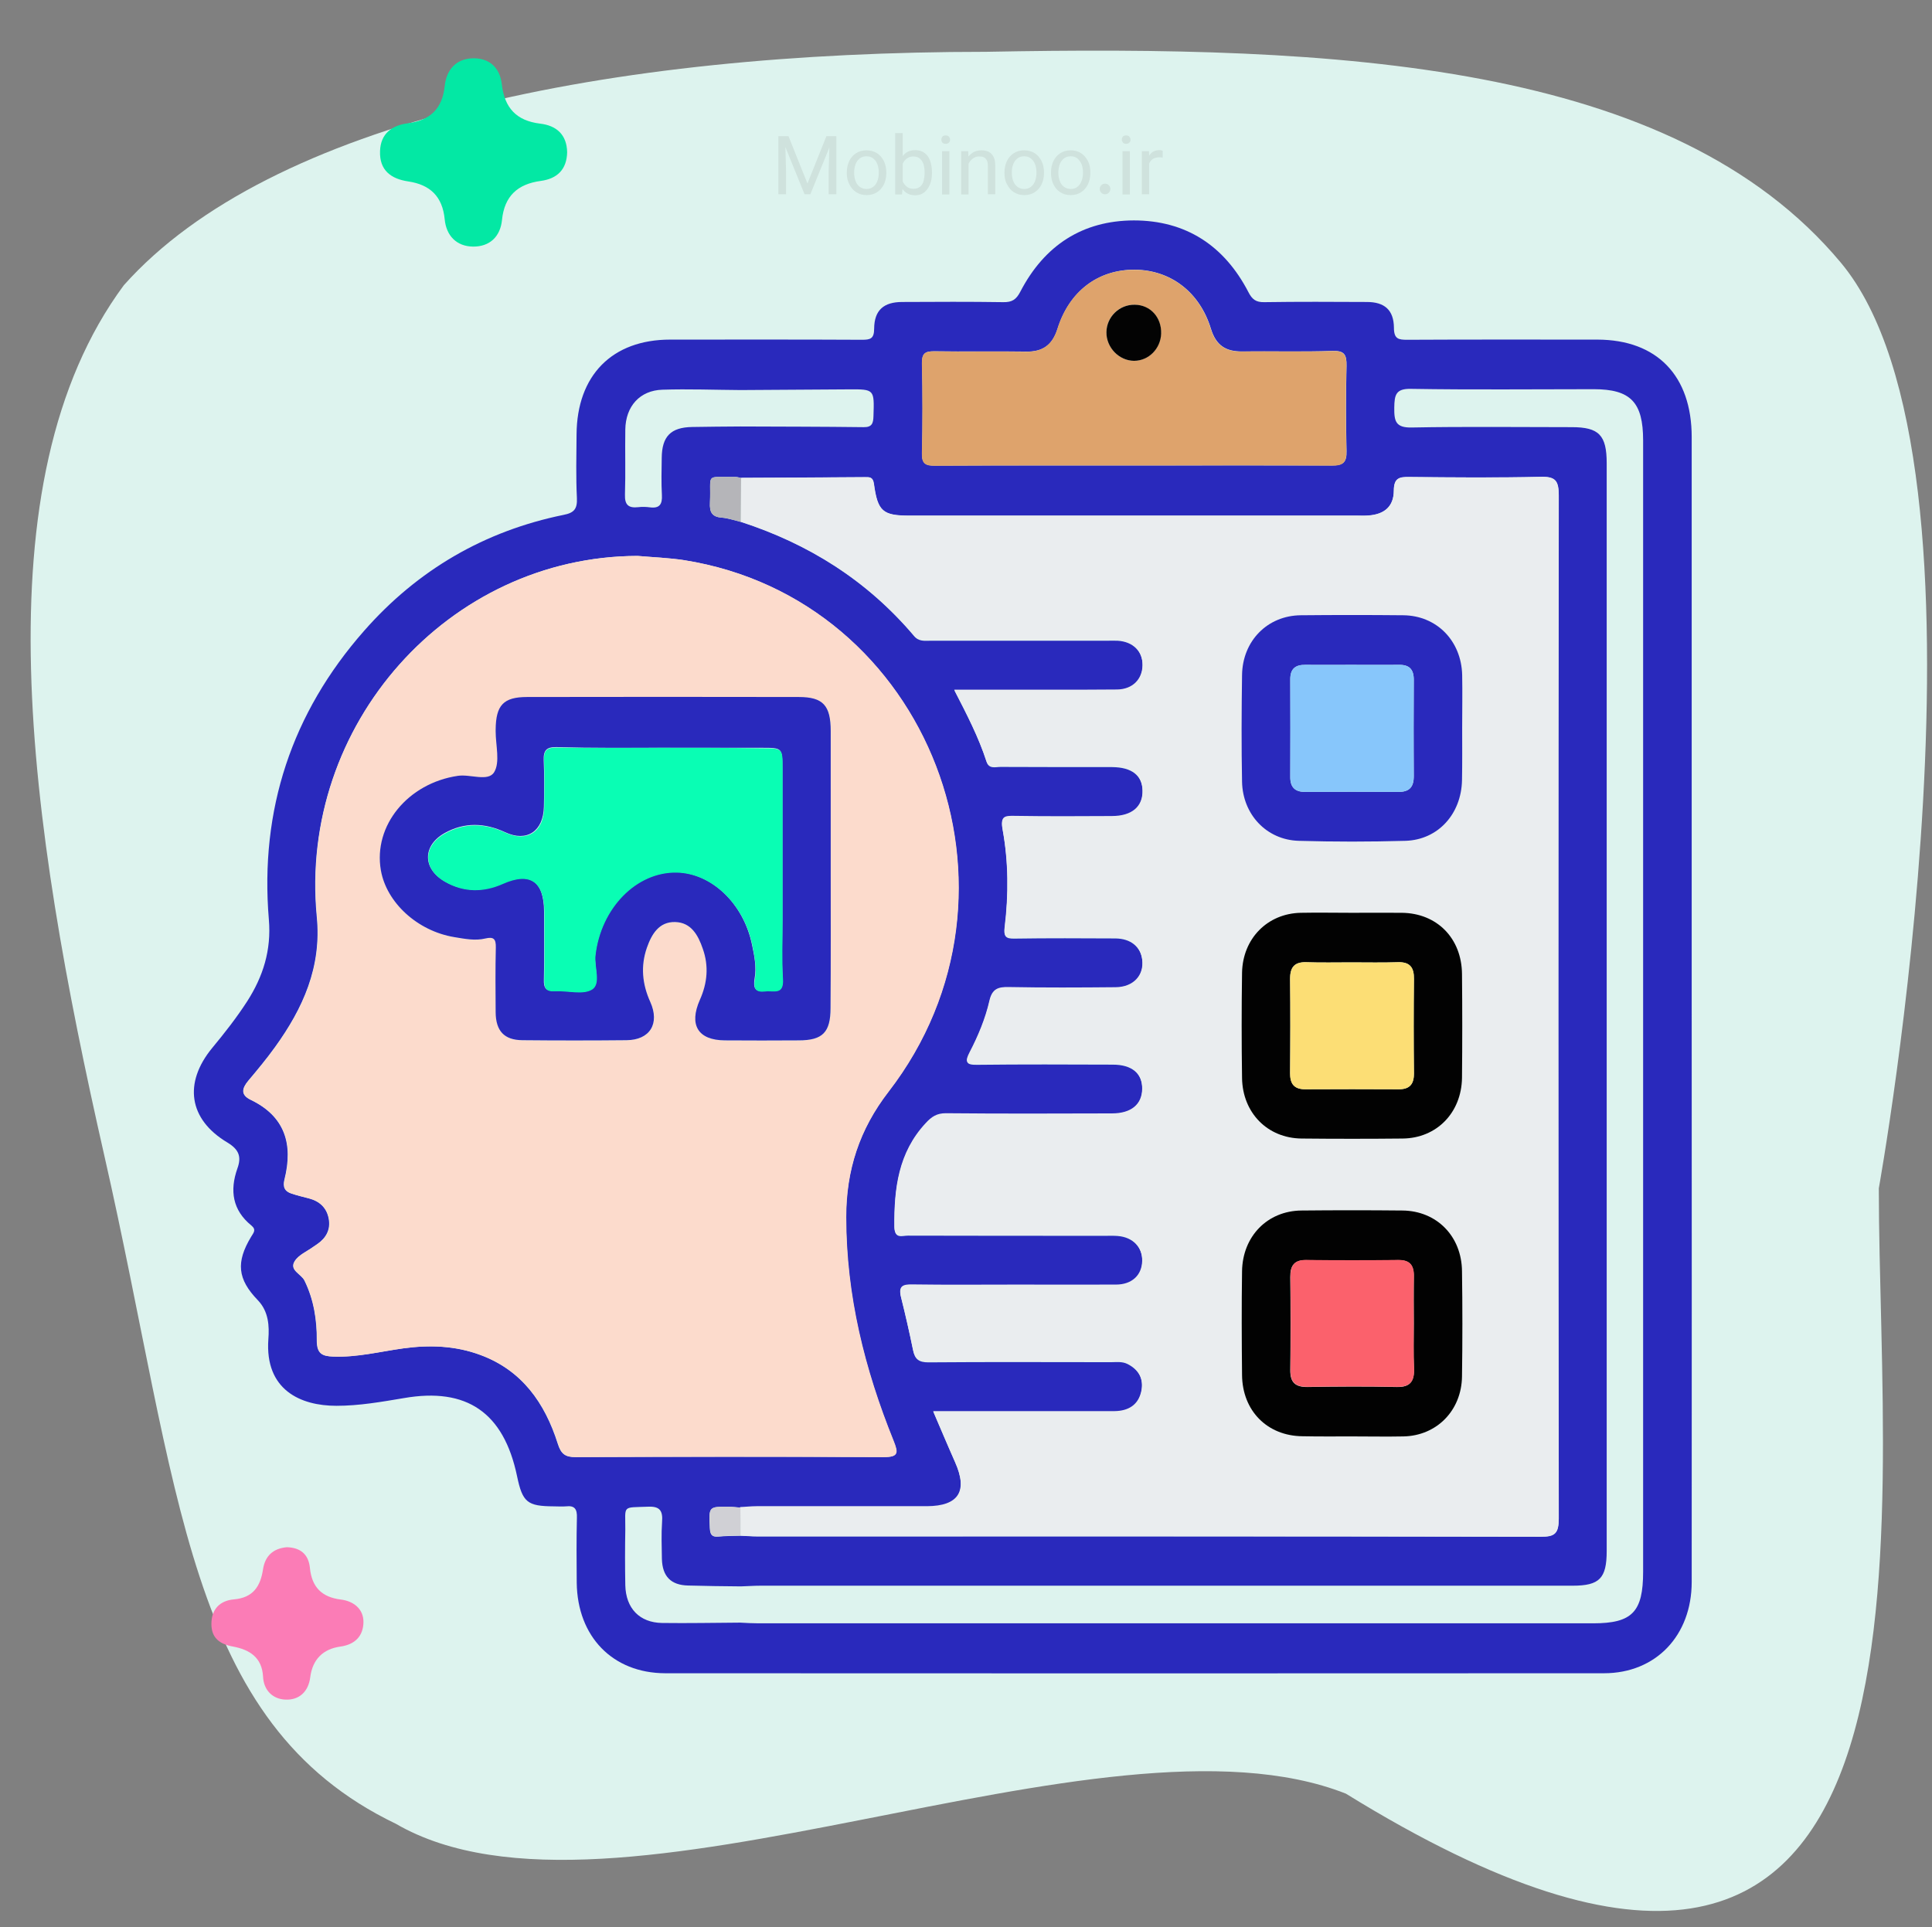
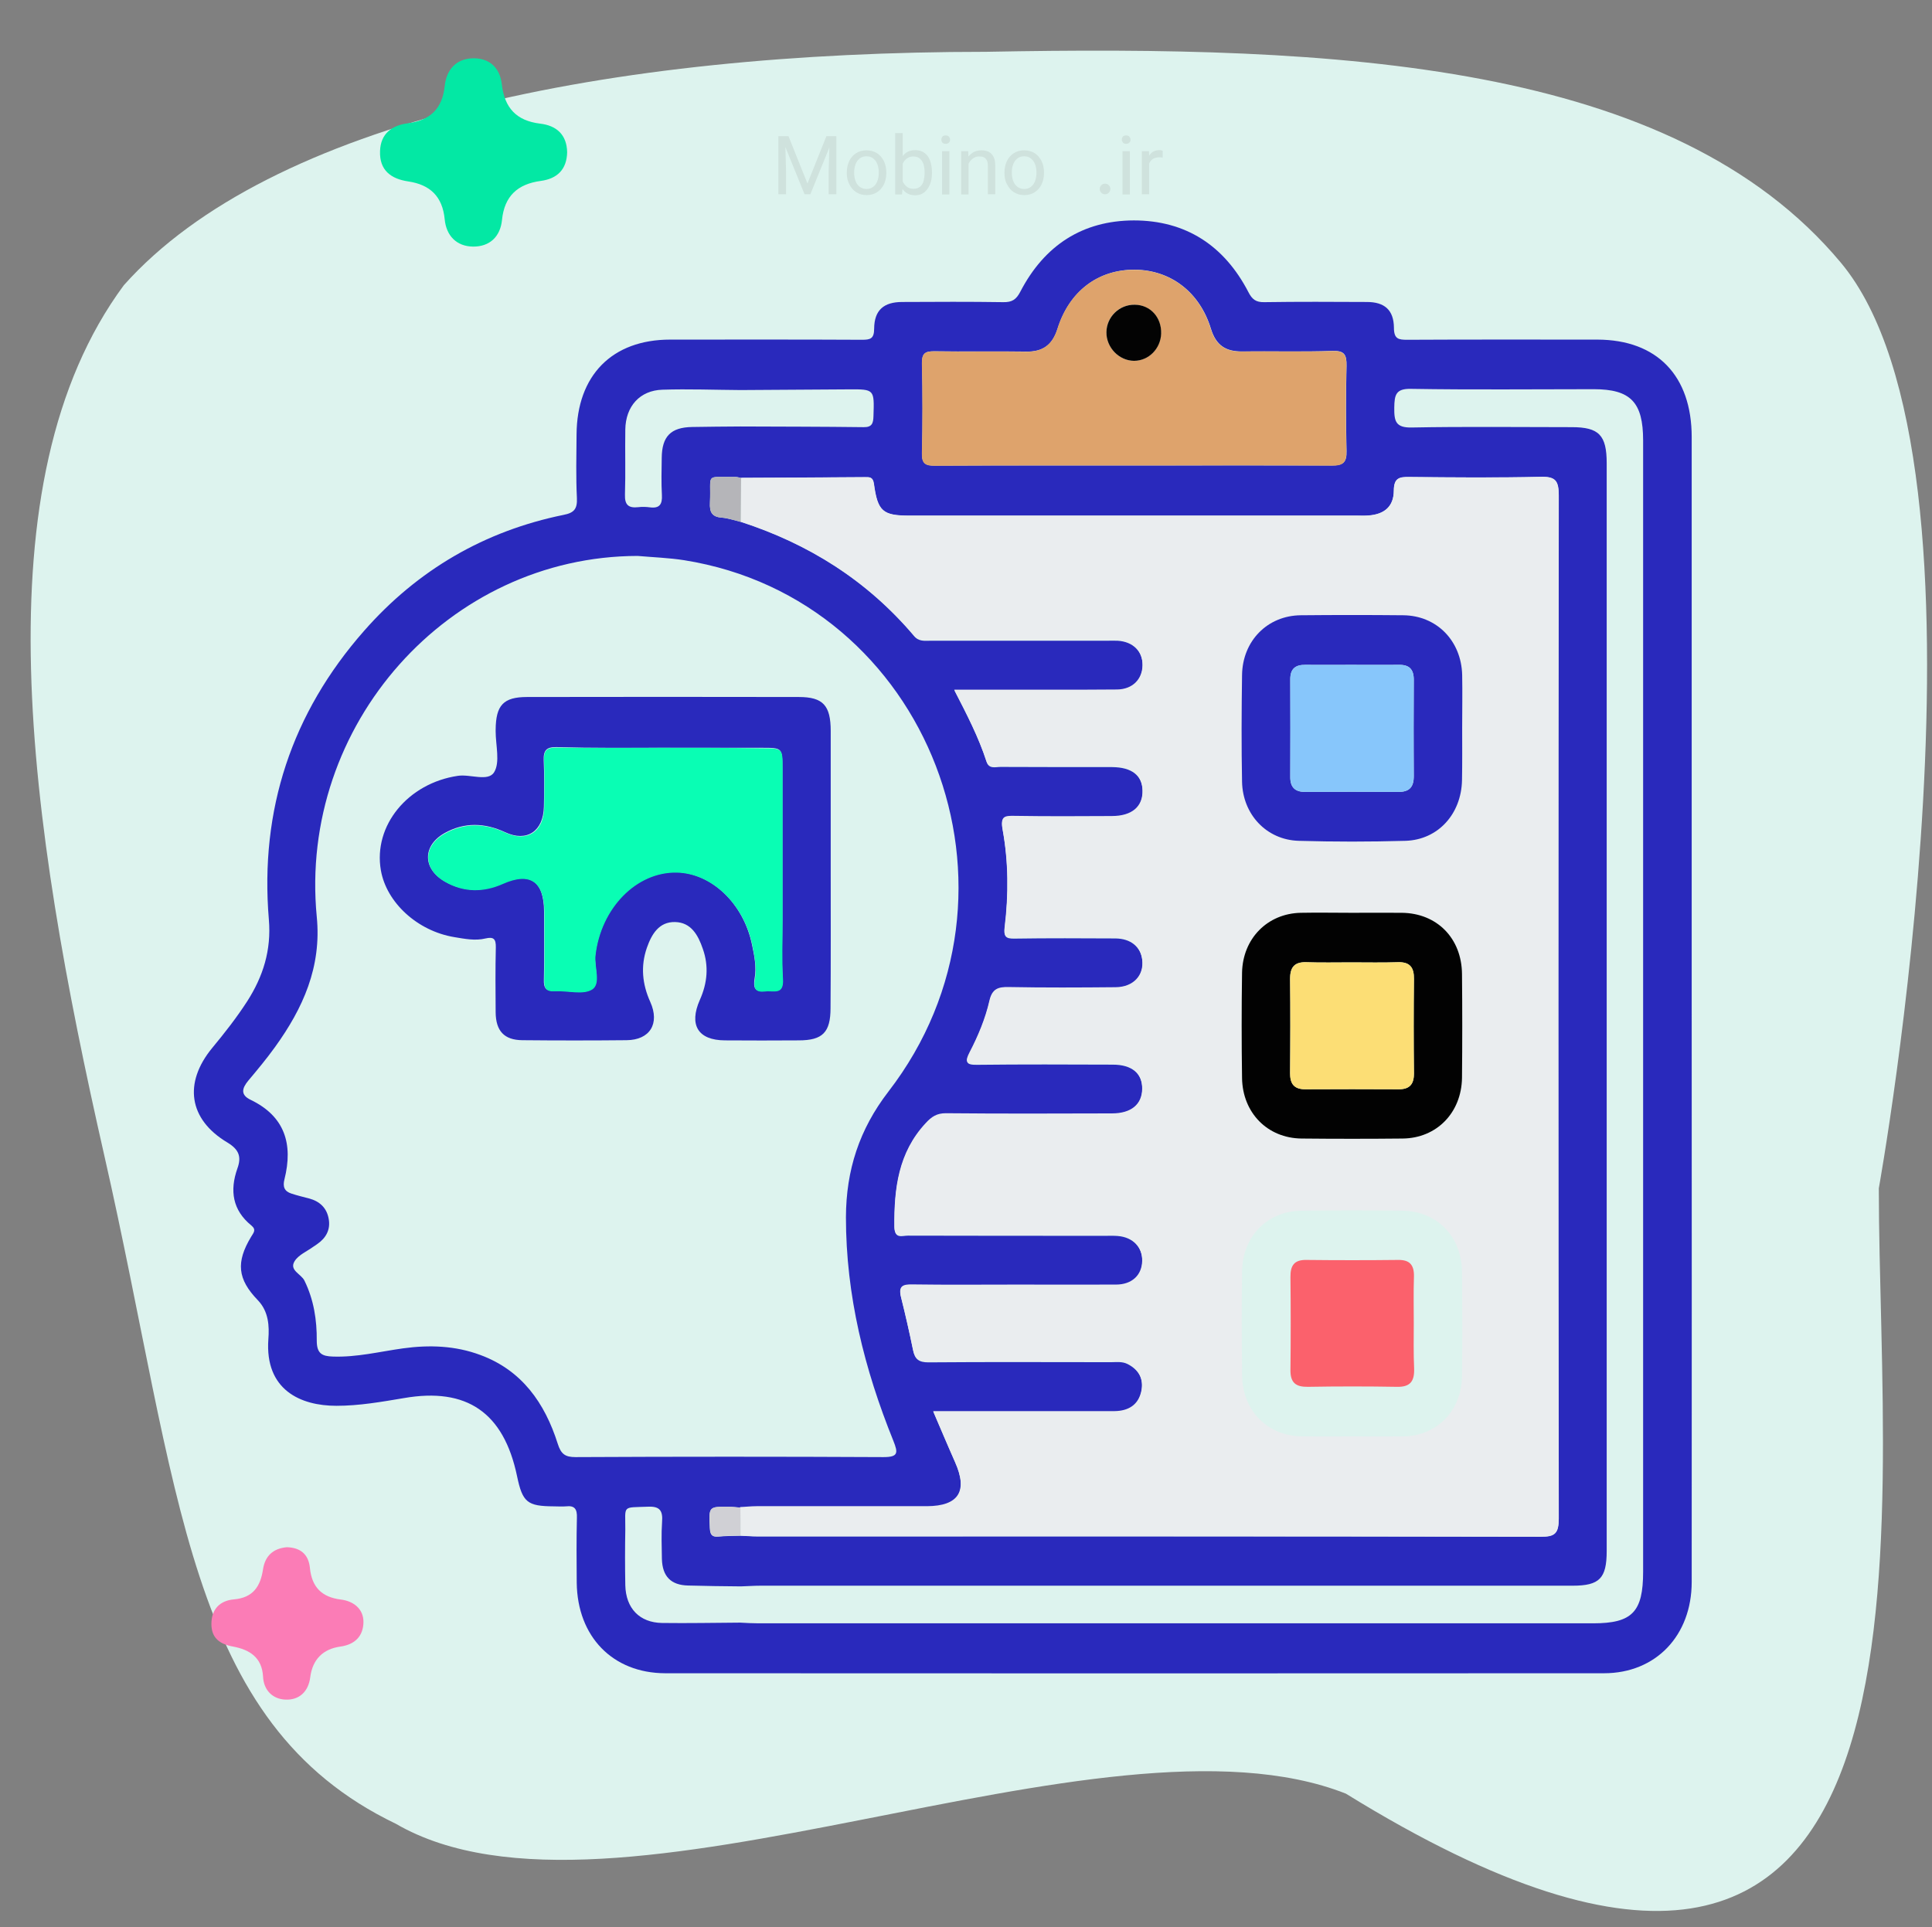
<svg xmlns="http://www.w3.org/2000/svg" version="1.1" id="Layer_1" x="0px" y="0px" viewBox="0 0 112.96 112.71" style="enable-background:new 0 0 112.96 112.71;" xml:space="preserve">
  <rect x="0" y="0" width="112.96" height="112.71" fill="#808080" stroke="none" />
  <style type="text/css"> .st0{fill:#DDF3EE;} .st1{fill:#404F54;} .st2{fill:#03E8A4;} .st3{fill:#FB7CB6;} .st4{fill:#CFE2DD;} .st5{fill:#2929BC;} .st6{fill:#EAEDEF;} .st7{fill:#FCDBCC;} .st8{fill:#DEA36C;} .st9{fill:#B5B5B9;} .st10{fill:#D0D0D5;} .st11{fill:#020202;} .st12{fill:#030303;} .st13{fill:#FCDE75;} .st14{fill:#FB616C;} .st15{fill:#87C6FB;} .st16{fill:#09FEB4;} </style>
  <g>
    <path class="st0" d="M7.24,16.68c-8.51,11.51-5.58,31.36-1.14,50.9c4.44,19.51,4.75,33.17,17.04,39.07 c12.7,7.38,41.28-7.39,55.55-1.76c36.23,22.39,31.16-15.49,31.16-35.4c0,0,7.64-42.32-2.22-54.13C97.8,3.58,78.15,2.64,57.65,3.03 C35.63,3.03,15.81,7.06,7.24,16.68z" />
  </g>
  <path class="st1" d="M0-1" />
  <path class="st0" d="M-8.57,26.3" />
  <path class="st2" d="M33.16,8.9c-0.02,1.01-0.58,1.55-1.54,1.68c-1.35,0.18-2.13,0.88-2.27,2.29c-0.1,0.98-0.73,1.56-1.69,1.55 c-0.97-0.01-1.57-0.64-1.66-1.6c-0.13-1.33-0.85-2.02-2.13-2.21c-1.01-0.15-1.69-0.65-1.65-1.77c0.03-1.03,0.7-1.51,1.62-1.63 c1.31-0.17,2.02-0.85,2.16-2.17c0.1-0.96,0.66-1.6,1.63-1.63c0.97-0.03,1.6,0.54,1.71,1.52c0.16,1.38,0.85,2.13,2.24,2.3 C32.53,7.34,33.14,7.87,33.16,8.9z" />
  <path class="st3" d="M16.77,90.48c0.78,0.02,1.27,0.4,1.35,1.21c0.11,1.11,0.68,1.71,1.81,1.85c0.74,0.09,1.33,0.55,1.32,1.32 c-0.01,0.8-0.48,1.31-1.35,1.43c-1.02,0.14-1.63,0.76-1.76,1.79c-0.11,0.87-0.67,1.35-1.46,1.31c-0.72-0.03-1.26-0.53-1.3-1.34 c-0.06-1.13-0.79-1.58-1.75-1.76c-0.78-0.14-1.27-0.5-1.27-1.32c0-0.87,0.5-1.37,1.32-1.44c1.12-0.1,1.55-0.76,1.7-1.77 C15.5,91,15.96,90.55,16.77,90.48z" />
  <g>
    <path class="st4" d="M45.52,7.96h0.38l0.06,2.07v1.33h-0.45V7.96z M45.66,7.96h0.44l1.11,2.77l1.11-2.77h0.44l-1.38,3.4h-0.34 L45.66,7.96z M48.51,7.96h0.39v3.4h-0.45v-1.33L48.51,7.96z" />
    <path class="st4" d="M49.51,10.13v-0.05c0-0.24,0.05-0.46,0.14-0.66c0.09-0.19,0.23-0.35,0.4-0.46c0.17-0.11,0.37-0.17,0.61-0.17 c0.24,0,0.44,0.06,0.62,0.17c0.17,0.11,0.3,0.27,0.4,0.46c0.09,0.19,0.14,0.41,0.14,0.66v0.05c0,0.24-0.05,0.46-0.14,0.65 c-0.09,0.19-0.23,0.35-0.4,0.46c-0.17,0.11-0.38,0.17-0.61,0.17s-0.44-0.06-0.61-0.17c-0.17-0.11-0.3-0.26-0.4-0.46 C49.56,10.59,49.51,10.37,49.51,10.13z M49.94,10.07v0.05c0,0.17,0.03,0.32,0.08,0.46s0.13,0.25,0.24,0.34 c0.11,0.08,0.24,0.13,0.4,0.13c0.16,0,0.29-0.04,0.4-0.13c0.11-0.08,0.19-0.2,0.24-0.34s0.08-0.29,0.08-0.46v-0.05 c0-0.17-0.03-0.32-0.08-0.46c-0.05-0.14-0.13-0.25-0.24-0.34c-0.11-0.09-0.24-0.13-0.4-0.13c-0.16,0-0.29,0.04-0.4,0.13 c-0.11,0.09-0.19,0.2-0.24,0.34C49.97,9.76,49.94,9.91,49.94,10.07z" />
    <path class="st4" d="M52.35,7.78h0.43v3.1l-0.04,0.49h-0.4V7.78z M54.49,10.08v0.05c0,0.25-0.04,0.47-0.12,0.66 s-0.19,0.35-0.33,0.46s-0.32,0.17-0.53,0.17c-0.21,0-0.39-0.05-0.53-0.15c-0.14-0.1-0.25-0.24-0.33-0.42s-0.13-0.39-0.16-0.64V9.99 c0.02-0.25,0.08-0.46,0.16-0.64s0.19-0.32,0.33-0.42c0.14-0.1,0.32-0.15,0.53-0.15c0.21,0,0.39,0.05,0.54,0.16 c0.15,0.11,0.26,0.26,0.33,0.45C54.45,9.6,54.49,9.82,54.49,10.08z M54.06,10.13v-0.05c0-0.17-0.02-0.32-0.06-0.46 c-0.04-0.14-0.11-0.25-0.21-0.34s-0.23-0.13-0.39-0.13c-0.11,0-0.2,0.02-0.28,0.06c-0.08,0.04-0.15,0.09-0.2,0.15 c-0.06,0.06-0.1,0.13-0.14,0.21s-0.06,0.16-0.08,0.25v0.56c0.02,0.11,0.07,0.21,0.12,0.31c0.06,0.1,0.13,0.18,0.23,0.25 s0.21,0.1,0.36,0.1c0.16,0,0.28-0.04,0.38-0.12c0.1-0.08,0.17-0.19,0.21-0.33C54.03,10.45,54.06,10.29,54.06,10.13z" />
    <path class="st4" d="M55.04,8.17c0-0.07,0.02-0.13,0.06-0.18s0.11-0.07,0.19-0.07c0.08,0,0.15,0.02,0.19,0.07 c0.04,0.05,0.07,0.11,0.07,0.18c0,0.07-0.02,0.12-0.07,0.17c-0.04,0.05-0.11,0.07-0.19,0.07c-0.08,0-0.15-0.02-0.19-0.07 C55.06,8.29,55.04,8.23,55.04,8.17z M55.51,8.84v2.53h-0.43V8.84H55.51z" />
    <path class="st4" d="M56.63,9.38v1.99H56.2V8.84h0.41L56.63,9.38z M56.53,10L56.35,10c0-0.23,0.05-0.44,0.13-0.62 c0.08-0.18,0.21-0.32,0.36-0.43c0.15-0.11,0.33-0.16,0.54-0.16c0.17,0,0.31,0.03,0.43,0.09c0.12,0.06,0.21,0.16,0.28,0.29 c0.07,0.13,0.1,0.31,0.1,0.53v1.66h-0.43V9.7c0-0.13-0.02-0.24-0.06-0.32c-0.04-0.08-0.1-0.14-0.17-0.18 c-0.08-0.04-0.17-0.05-0.28-0.05c-0.11,0-0.21,0.02-0.29,0.07c-0.09,0.05-0.16,0.11-0.23,0.19c-0.06,0.08-0.11,0.17-0.15,0.27 S56.53,9.89,56.53,10z" />
    <path class="st4" d="M58.73,10.13v-0.05c0-0.24,0.05-0.46,0.14-0.66c0.09-0.19,0.23-0.35,0.4-0.46c0.17-0.11,0.37-0.17,0.61-0.17 c0.24,0,0.44,0.06,0.62,0.17c0.17,0.11,0.3,0.27,0.4,0.46c0.09,0.19,0.14,0.41,0.14,0.66v0.05c0,0.24-0.05,0.46-0.14,0.65 c-0.09,0.19-0.23,0.35-0.4,0.46c-0.17,0.11-0.38,0.17-0.61,0.17s-0.44-0.06-0.61-0.17c-0.17-0.11-0.3-0.26-0.4-0.46 C58.77,10.59,58.73,10.37,58.73,10.13z M59.16,10.07v0.05c0,0.17,0.03,0.32,0.08,0.46s0.13,0.25,0.24,0.34 c0.11,0.08,0.24,0.13,0.4,0.13c0.16,0,0.29-0.04,0.4-0.13c0.11-0.08,0.19-0.2,0.24-0.34s0.08-0.29,0.08-0.46v-0.05 c0-0.17-0.03-0.32-0.08-0.46c-0.05-0.14-0.13-0.25-0.24-0.34c-0.11-0.09-0.24-0.13-0.4-0.13c-0.16,0-0.29,0.04-0.4,0.13 c-0.11,0.09-0.19,0.2-0.24,0.34C59.18,9.76,59.16,9.91,59.16,10.07z" />
-     <path class="st4" d="M61.45,10.13v-0.05c0-0.24,0.05-0.46,0.14-0.66c0.09-0.19,0.23-0.35,0.4-0.46c0.17-0.11,0.37-0.17,0.61-0.17 c0.24,0,0.44,0.06,0.61,0.17c0.17,0.11,0.3,0.27,0.4,0.46s0.14,0.41,0.14,0.66v0.05c0,0.24-0.05,0.46-0.14,0.65 s-0.23,0.35-0.4,0.46c-0.17,0.11-0.38,0.17-0.61,0.17c-0.24,0-0.44-0.06-0.61-0.17c-0.17-0.11-0.3-0.26-0.4-0.46 C61.5,10.59,61.45,10.37,61.45,10.13z M61.88,10.07v0.05c0,0.17,0.03,0.32,0.08,0.46s0.13,0.25,0.24,0.34 c0.11,0.08,0.24,0.13,0.4,0.13c0.16,0,0.29-0.04,0.4-0.13c0.11-0.08,0.18-0.2,0.24-0.34c0.05-0.14,0.08-0.29,0.08-0.46v-0.05 c0-0.17-0.03-0.32-0.08-0.46C63.18,9.47,63.1,9.36,63,9.27c-0.11-0.09-0.24-0.13-0.4-0.13c-0.16,0-0.29,0.04-0.4,0.13 s-0.19,0.2-0.24,0.34C61.91,9.76,61.88,9.91,61.88,10.07z" />
    <path class="st4" d="M64.39,10.83c0.06-0.06,0.13-0.09,0.22-0.09s0.16,0.03,0.22,0.09c0.06,0.06,0.09,0.14,0.09,0.22 s-0.03,0.16-0.09,0.22c-0.06,0.06-0.13,0.09-0.22,0.09s-0.16-0.03-0.22-0.09s-0.09-0.13-0.09-0.22 C64.3,10.97,64.33,10.89,64.39,10.83z" />
    <path class="st4" d="M65.59,8.17c0-0.07,0.02-0.13,0.06-0.18c0.04-0.05,0.11-0.07,0.19-0.07c0.08,0,0.15,0.02,0.19,0.07 c0.04,0.05,0.07,0.11,0.07,0.18c0,0.07-0.02,0.12-0.07,0.17C66,8.38,65.93,8.41,65.85,8.41c-0.08,0-0.15-0.02-0.19-0.07 C65.62,8.29,65.59,8.23,65.59,8.17z M66.06,8.84v2.53h-0.43V8.84H66.06z" />
    <path class="st4" d="M67.19,9.23v2.13h-0.43V8.84h0.42L67.19,9.23z M67.98,8.82l0,0.4c-0.04-0.01-0.07-0.01-0.1-0.02 c-0.03,0-0.07,0-0.11,0c-0.13,0-0.25,0.03-0.34,0.08c-0.09,0.05-0.16,0.13-0.21,0.22s-0.08,0.2-0.09,0.33L67,9.9 c0-0.2,0.03-0.39,0.08-0.56c0.05-0.17,0.14-0.3,0.25-0.41c0.12-0.1,0.27-0.15,0.45-0.15c0.03,0,0.07,0,0.11,0.01 C67.93,8.81,67.96,8.81,67.98,8.82z" />
  </g>
  <g>
    <path class="st5" d="M98.91,58.9c0-11.11,0-22.23,0-33.34c0-3.59-2.03-5.69-5.51-5.7c-3.71,0-7.41-0.01-11.12,0.01 c-0.51,0-0.78-0.04-0.78-0.71c-0.01-1.04-0.56-1.5-1.58-1.5c-2-0.01-4-0.02-6,0.01c-0.49,0.01-0.71-0.16-0.93-0.59 c-1.42-2.74-3.68-4.19-6.7-4.19c-2.99,0.01-5.22,1.45-6.63,4.16c-0.24,0.47-0.49,0.63-1,0.62c-1.97-0.03-3.94-0.02-5.91-0.01 c-1.08,0-1.63,0.48-1.64,1.55c0,0.61-0.23,0.66-0.72,0.66c-3.74-0.02-7.47-0.01-11.21-0.01c-3.39,0-5.45,2.09-5.47,5.55 c-0.01,1.24-0.04,2.48,0.02,3.71c0.03,0.64-0.16,0.87-0.78,0.99c-4.61,0.94-8.53,3.21-11.67,6.79c-4.21,4.79-6.1,10.44-5.56,16.88 c0.15,1.79-0.34,3.33-1.27,4.78c-0.62,0.96-1.32,1.85-2.04,2.72c-1.69,2.05-1.38,4.18,0.88,5.53c0.68,0.41,0.84,0.83,0.59,1.52 c-0.46,1.3-0.28,2.44,0.81,3.33c0.32,0.26,0.13,0.43-0.01,0.67c-0.89,1.48-0.8,2.47,0.4,3.71c0.63,0.66,0.67,1.51,0.61,2.28 c-0.21,2.97,1.89,3.89,3.98,3.89c1.33,0,2.63-0.23,3.94-0.45c3.68-0.64,5.84,0.84,6.62,4.56c0.32,1.54,0.6,1.76,2.15,1.77 c0.24,0,0.47,0.02,0.71,0c0.51-0.06,0.66,0.16,0.64,0.67c-0.03,1.27-0.02,2.54-0.01,3.8c0.04,3.15,2.1,5.28,5.17,5.29 c18.3,0.01,36.6,0.01,54.89,0c3.04,0,5.13-2.21,5.13-5.34C98.92,81.31,98.91,70.11,98.91,58.9z M43.29,24.94 c-0.94,0.01-1.88,0.01-2.82,0.03c-1.25,0.02-1.77,0.55-1.78,1.81c-0.01,0.72-0.03,1.45,0.01,2.17c0.03,0.54-0.14,0.79-0.69,0.72 c-0.23-0.03-0.47-0.04-0.7-0.01c-0.56,0.06-0.79-0.13-0.77-0.74c0.04-1.26,0-2.53,0.02-3.8c0.02-1.36,0.85-2.29,2.17-2.33 c1.52-0.05,3.05,0.01,4.57,0.02c2.11-0.01,4.22-0.03,6.33-0.04c1.5-0.01,1.49,0,1.44,1.56c-0.01,0.43-0.09,0.66-0.58,0.65 C48.1,24.95,45.7,24.95,43.29,24.94z M43.32,92.77c0.38-0.01,0.76-0.04,1.14-0.04c15.83,0,31.66,0,47.49,0 c1.57,0,1.99-0.43,1.99-2.03c0-21.2,0-42.41,0-63.61c0-1.64-0.45-2.11-2.04-2.11c-3.12,0-6.24-0.04-9.36,0.02 c-0.94,0.02-1.03-0.37-1.02-1.16c0.01-0.75,0.09-1.12,0.98-1.1c3.56,0.06,7.12,0.02,10.68,0.02c2.16,0,2.89,0.76,2.89,3 c0,22.05,0,44.1,0,66.15c0,2.36-0.64,3.02-2.92,3.02c-16.27,0-32.54,0-48.81,0c-0.35,0-0.7-0.02-1.06-0.04 c-1.52,0.01-3.05,0.04-4.57,0.02c-1.31-0.02-2.12-0.85-2.15-2.21c-0.02-1.08-0.02-2.17,0-3.25c0.01-1.45-0.22-1.28,1.34-1.34 c0.69-0.03,0.86,0.25,0.81,0.89c-0.05,0.72-0.02,1.45-0.01,2.17c0.03,1.02,0.53,1.53,1.54,1.55 C41.27,92.75,42.29,92.76,43.32,92.77z M43.31,30.52c-0.37-0.09-0.74-0.22-1.11-0.25c-0.57-0.04-0.72-0.32-0.69-0.87 c0.08-1.76-0.34-1.49,1.48-1.51c0.11,0,0.23,0.04,0.34,0.06c2.41-0.01,4.82-0.03,7.23-0.04c0.27,0,0.47-0.03,0.53,0.39 c0.22,1.61,0.52,1.86,2.09,1.86c8.74,0,17.48,0,26.22,0c0.21,0,0.41,0.01,0.62-0.01c0.92-0.07,1.47-0.52,1.47-1.46 c0.01-0.75,0.34-0.79,0.91-0.79c2.56,0.02,5.12,0.05,7.68-0.01c0.87-0.02,1.05,0.23,1.05,1.1c-0.03,19.94-0.03,39.87,0,59.81 c0,0.88-0.21,1.08-1.06,1.07c-15.27-0.03-30.54-0.02-45.81-0.02c-0.32,0-0.64-0.03-0.97-0.04c-0.43,0.01-0.87,0.01-1.3,0.05 c-0.39,0.03-0.47-0.14-0.49-0.51c-0.06-1.24-0.07-1.24,1.09-1.23c0.23,0,0.46,0.03,0.69,0.05c0.32-0.02,0.64-0.05,0.96-0.05 c3.32,0,6.65,0,9.97,0c1.85,0,2.4-0.88,1.64-2.59c-0.42-0.95-0.82-1.91-1.28-2.97c1.44,0,2.76,0,4.08,0c2.18,0,4.35,0,6.53,0 c0.79,0,1.39-0.35,1.56-1.18c0.15-0.73-0.16-1.29-0.83-1.62c-0.31-0.15-0.64-0.1-0.95-0.1c-3.56,0-7.12-0.02-10.68,0.01 c-0.54,0-0.79-0.17-0.89-0.7c-0.21-1.03-0.45-2.06-0.7-3.08c-0.16-0.63,0.08-0.75,0.65-0.74c2.06,0.03,4.12,0.01,6.18,0.01 c1.91,0,3.82,0.01,5.74,0c0.93-0.01,1.51-0.55,1.53-1.38c0.02-0.83-0.54-1.43-1.44-1.5c-0.23-0.02-0.47-0.01-0.71-0.01 c-3.85,0-7.71,0-11.56-0.01c-0.33,0-0.77,0.21-0.78-0.49c-0.02-2.23,0.23-4.33,1.83-6.05c0.35-0.38,0.65-0.58,1.18-0.58 c3.24,0.03,6.47,0.02,9.71,0.01c1.12,0,1.75-0.53,1.77-1.44c0.01-0.93-0.6-1.45-1.73-1.45c-2.65-0.01-5.29-0.02-7.94,0.01 c-0.63,0.01-0.7-0.15-0.42-0.7c0.49-0.96,0.92-1.96,1.16-3.02c0.16-0.7,0.5-0.8,1.11-0.79c2.09,0.03,4.18,0.02,6.27,0.01 c1.04-0.01,1.67-0.7,1.55-1.63c-0.1-0.77-0.67-1.25-1.57-1.26c-1.97-0.01-3.94-0.02-5.91,0.01c-0.51,0.01-0.63-0.12-0.56-0.66 c0.23-1.9,0.22-3.81-0.12-5.68c-0.15-0.81,0.14-0.81,0.73-0.8c1.88,0.03,3.77,0.02,5.65,0.01c1.18-0.01,1.82-0.55,1.8-1.5 c-0.02-0.91-0.63-1.39-1.78-1.4c-2.18,0-4.35,0-6.53-0.01c-0.3,0-0.68,0.14-0.82-0.31c-0.46-1.42-1.14-2.74-1.88-4.17 c0.9,0,1.68,0,2.46,0c2.35,0,4.71,0.01,7.06-0.01c0.91-0.01,1.48-0.59,1.49-1.43c0.01-0.84-0.57-1.41-1.47-1.46 c-0.21-0.01-0.41,0-0.62,0c-3.44,0-6.88,0-10.32,0c-0.34,0-0.68,0.06-0.96-0.28C50.68,33.93,47.26,31.8,43.31,30.52z M37.28,32.51 c0.91,0.08,1.82,0.11,2.72,0.25c14.32,2.28,20.94,19.42,11.94,31.08c-1.7,2.21-2.47,4.59-2.48,7.34c0,4.57,1.08,8.89,2.77,13.07 c0.29,0.72,0.29,0.96-0.58,0.96c-6-0.03-12-0.03-18,0c-0.61,0-0.85-0.18-1.04-0.78c-0.76-2.4-2.11-4.3-4.52-5.19 c-1.47-0.55-2.99-0.6-4.52-0.39c-1.37,0.19-2.71,0.53-4.11,0.48c-0.63-0.02-0.94-0.17-0.94-0.93c0.01-1.2-0.17-2.39-0.72-3.51 c-0.19-0.39-0.9-0.6-0.58-1.13c0.23-0.38,0.73-0.58,1.11-0.86c0.07-0.05,0.15-0.09,0.22-0.15c0.51-0.35,0.78-0.84,0.67-1.46 c-0.11-0.66-0.54-1.05-1.17-1.21c-0.34-0.09-0.68-0.17-1.01-0.28c-0.41-0.13-0.52-0.4-0.41-0.83c0.52-2.07,0.02-3.69-1.97-4.65 c-0.61-0.29-0.52-0.67-0.14-1.13c0.54-0.64,1.07-1.28,1.56-1.96c1.63-2.26,2.73-4.68,2.44-7.62 C17.44,42.39,26.23,32.53,37.28,32.51z M66.31,27.22c-3.88,0-7.76-0.01-11.64,0.01c-0.55,0-0.78-0.11-0.76-0.74 c0.04-1.75,0.04-3.5,0-5.25c-0.01-0.58,0.19-0.7,0.71-0.7c1.79,0.03,3.59-0.01,5.38,0.02c0.96,0.02,1.53-0.38,1.83-1.33 c0.69-2.21,2.38-3.47,4.52-3.46c2.09,0.02,3.79,1.3,4.45,3.45c0.3,0.98,0.87,1.34,1.82,1.33c1.76-0.02,3.53,0.03,5.29-0.03 c0.69-0.02,0.83,0.21,0.82,0.87c-0.04,1.66-0.04,3.32,0,4.98c0.02,0.69-0.22,0.85-0.86,0.85C74.01,27.21,70.16,27.22,66.31,27.22z" />
    <path class="st6" d="M43.3,89.8c0.32,0.01,0.64,0.04,0.97,0.04c15.27,0,30.54-0.01,45.81,0.02c0.84,0,1.06-0.19,1.06-1.07 c-0.03-19.94-0.03-39.87,0-59.81c0-0.86-0.18-1.12-1.05-1.1c-2.56,0.06-5.12,0.04-7.68,0.01c-0.58-0.01-0.91,0.04-0.91,0.79 c-0.01,0.93-0.55,1.39-1.47,1.46c-0.2,0.02-0.41,0.01-0.62,0.01c-8.74,0-17.48,0-26.22,0c-1.57,0-1.87-0.24-2.09-1.86 c-0.06-0.41-0.26-0.39-0.53-0.39c-2.41,0.02-4.82,0.03-7.23,0.04c-0.01,0.86-0.01,1.72-0.02,2.57c3.95,1.28,7.37,3.42,10.11,6.64 c0.29,0.34,0.62,0.28,0.96,0.28c3.44,0,6.88,0,10.32,0c0.21,0,0.41-0.01,0.62,0c0.9,0.05,1.48,0.62,1.47,1.46 c-0.01,0.83-0.58,1.42-1.49,1.43c-2.35,0.02-4.71,0.01-7.06,0.01c-0.78,0-1.57,0-2.46,0c0.73,1.43,1.42,2.75,1.88,4.17 c0.14,0.44,0.52,0.31,0.82,0.31c2.18,0.01,4.35,0,6.53,0.01c1.15,0,1.76,0.49,1.78,1.4c0.02,0.95-0.62,1.5-1.8,1.5 c-1.88,0.01-3.77,0.02-5.65-0.01c-0.59-0.01-0.88-0.01-0.73,0.8c0.34,1.88,0.35,3.79,0.12,5.68c-0.07,0.54,0.05,0.67,0.56,0.66 c1.97-0.03,3.94-0.02,5.91-0.01c0.9,0.01,1.48,0.49,1.57,1.26c0.12,0.93-0.51,1.62-1.55,1.63c-2.09,0.02-4.18,0.03-6.27-0.01 c-0.6-0.01-0.95,0.1-1.11,0.79c-0.24,1.05-0.66,2.06-1.16,3.02c-0.28,0.54-0.22,0.7,0.42,0.7c2.65-0.03,5.29-0.02,7.94-0.01 c1.13,0,1.74,0.52,1.73,1.45c-0.01,0.91-0.64,1.44-1.77,1.44c-3.24,0.01-6.47,0.02-9.71-0.01c-0.53,0-0.83,0.2-1.18,0.58 c-1.6,1.72-1.85,3.82-1.83,6.05c0.01,0.7,0.45,0.49,0.78,0.49c3.85,0.01,7.71,0.01,11.56,0.01c0.24,0,0.47-0.01,0.71,0.01 c0.9,0.08,1.46,0.67,1.44,1.5c-0.02,0.83-0.6,1.38-1.53,1.38c-1.91,0.01-3.82,0-5.74,0c-2.06,0-4.12,0.02-6.18-0.01 c-0.57-0.01-0.81,0.11-0.65,0.74c0.26,1.02,0.49,2.05,0.7,3.08c0.11,0.53,0.35,0.7,0.89,0.7c3.56-0.03,7.12-0.02,10.68-0.01 c0.32,0,0.65-0.05,0.95,0.1c0.67,0.33,0.98,0.89,0.83,1.62c-0.17,0.83-0.77,1.17-1.56,1.18c-2.18,0-4.35,0-6.53,0 c-1.32,0-2.64,0-4.08,0c0.45,1.05,0.85,2.02,1.28,2.97c0.76,1.71,0.21,2.58-1.64,2.59c-3.32,0-6.65,0-9.97,0 c-0.32,0-0.64,0.04-0.96,0.05C43.3,88.7,43.3,89.25,43.3,89.8z M79.05,53.38c0.97,0,1.94-0.01,2.91,0c2.05,0.02,3.5,1.49,3.52,3.58 c0.02,2.02,0.02,4.05,0,6.07c-0.02,2.04-1.48,3.53-3.47,3.55c-1.97,0.02-3.94,0.02-5.91,0c-1.99-0.02-3.45-1.5-3.48-3.54 c-0.03-2.05-0.03-4.11,0-6.16c0.03-2,1.49-3.46,3.43-3.5C77.05,53.37,78.05,53.38,79.05,53.38z M79.06,84c-0.97,0-1.94,0.01-2.91,0 c-2.04-0.02-3.5-1.49-3.53-3.58c-0.02-2.02-0.03-4.05,0-6.07c0.03-2.05,1.48-3.53,3.47-3.55c1.97-0.02,3.94-0.02,5.91,0 c2,0.02,3.45,1.5,3.48,3.54c0.02,2.05,0.03,4.11,0,6.16c-0.03,2-1.48,3.47-3.42,3.5C81.06,84.01,80.06,84,79.06,84z M85.49,42.55 c0,1.03,0.02,2.05,0,3.08c-0.04,1.97-1.39,3.48-3.3,3.54c-2.09,0.07-4.18,0.06-6.26,0c-1.87-0.06-3.26-1.54-3.3-3.45 c-0.04-2.08-0.04-4.17,0-6.25c0.03-2,1.49-3.47,3.43-3.49c2-0.02,4-0.02,6,0c1.94,0.02,3.39,1.49,3.43,3.49 C85.51,40.5,85.49,41.52,85.49,42.55z" />
-     <path class="st7" d="M37.28,32.51c-11.05,0.03-19.84,9.88-18.74,21.1c0.29,2.94-0.81,5.36-2.44,7.62 c-0.49,0.68-1.02,1.33-1.56,1.96c-0.39,0.45-0.47,0.84,0.14,1.13c1.99,0.96,2.49,2.58,1.97,4.65c-0.11,0.43,0.01,0.7,0.41,0.83 c0.33,0.11,0.67,0.19,1.01,0.28c0.63,0.16,1.05,0.56,1.17,1.21c0.11,0.62-0.16,1.11-0.67,1.46c-0.07,0.05-0.15,0.09-0.22,0.15 c-0.38,0.28-0.88,0.48-1.11,0.86c-0.32,0.53,0.39,0.73,0.58,1.13c0.54,1.11,0.72,2.3,0.72,3.51c0,0.76,0.31,0.9,0.94,0.93 c1.4,0.06,2.74-0.29,4.11-0.48c1.53-0.21,3.05-0.16,4.52,0.39c2.41,0.9,3.77,2.79,4.52,5.19c0.19,0.6,0.43,0.78,1.04,0.78 c6-0.02,12-0.03,18,0c0.87,0,0.87-0.24,0.58-0.96c-1.69-4.18-2.77-8.5-2.77-13.07c0-2.75,0.77-5.13,2.48-7.34 c8.99-11.66,2.38-28.8-11.94-31.08C39.1,32.62,38.19,32.59,37.28,32.51z M48.57,50.81c0,2.72,0,5.43,0,8.15 c0,1.42-0.47,1.88-1.86,1.89c-1.44,0-2.88,0.01-4.32,0c-1.57-0.01-2.11-0.9-1.46-2.37c0.43-0.98,0.53-1.98,0.17-2.99 c-0.28-0.79-0.69-1.54-1.62-1.56c-0.94-0.02-1.37,0.72-1.65,1.51c-0.37,1.07-0.27,2.12,0.2,3.16c0.58,1.27-0.02,2.23-1.39,2.24 c-2.03,0.02-4.06,0.02-6.09,0c-1.06-0.01-1.55-0.53-1.56-1.63c-0.01-1.27-0.02-2.54,0.01-3.8c0.01-0.5-0.13-0.63-0.6-0.52 c-0.61,0.14-1.23,0.02-1.84-0.08c-2.15-0.37-3.95-2.03-4.28-3.9c-0.46-2.63,1.59-5.1,4.5-5.53c0.74-0.11,1.77,0.36,2.12-0.21 c0.36-0.59,0.08-1.58,0.09-2.39c0-0.03,0-0.06,0-0.09c0.01-1.44,0.45-1.91,1.84-1.92c5.29-0.01,10.59-0.01,15.88,0 c1.42,0,1.87,0.49,1.87,1.99C48.58,45.44,48.57,48.13,48.57,50.81z" />
    <path class="st8" d="M66.31,27.22c3.85,0,7.7-0.02,11.55,0.01c0.65,0.01,0.88-0.16,0.86-0.85c-0.04-1.66-0.04-3.32,0-4.98 c0.02-0.65-0.13-0.89-0.82-0.87c-1.76,0.06-3.53,0-5.29,0.03c-0.95,0.01-1.52-0.35-1.82-1.33c-0.66-2.16-2.36-3.44-4.45-3.45 c-2.14-0.02-3.83,1.25-4.52,3.46c-0.3,0.95-0.88,1.34-1.83,1.33c-1.79-0.03-3.59,0.01-5.38-0.02c-0.52-0.01-0.72,0.11-0.71,0.7 c0.04,1.75,0.04,3.5,0,5.25c-0.02,0.63,0.21,0.74,0.76,0.74C58.55,27.21,62.43,27.22,66.31,27.22z M64.69,19.43 c0.01-0.9,0.75-1.63,1.65-1.61c0.91,0.02,1.58,0.74,1.54,1.69c-0.03,0.88-0.73,1.59-1.58,1.59C65.44,21.1,64.68,20.32,64.69,19.43z " />
    <path class="st9" d="M43.31,30.52c0.01-0.86,0.01-1.72,0.02-2.57c-0.11-0.02-0.23-0.06-0.34-0.06c-1.82,0.02-1.4-0.25-1.48,1.51 c-0.03,0.56,0.13,0.83,0.69,0.87C42.57,30.3,42.94,30.43,43.31,30.52z" />
    <path class="st10" d="M43.3,89.8c0-0.55,0-1.1-0.01-1.64c-0.23-0.02-0.46-0.05-0.69-0.05c-1.17-0.01-1.15-0.01-1.09,1.23 c0.02,0.37,0.1,0.55,0.49,0.51C42.43,89.8,42.87,89.81,43.3,89.8z" />
    <path class="st11" d="M79.05,53.38c-1,0-2-0.02-3,0c-1.94,0.04-3.39,1.5-3.43,3.5c-0.03,2.05-0.03,4.11,0,6.16 c0.03,2.04,1.49,3.52,3.48,3.54c1.97,0.02,3.94,0.02,5.91,0c1.99-0.02,3.44-1.51,3.47-3.55c0.02-2.02,0.02-4.05,0-6.07 c-0.02-2.1-1.47-3.56-3.52-3.58C80.99,53.37,80.02,53.38,79.05,53.38z M79.01,56.28c0.91,0,1.82,0.02,2.73-0.01 c0.69-0.02,0.94,0.3,0.93,0.98c-0.02,1.84-0.02,3.67,0,5.51c0.01,0.64-0.25,0.94-0.89,0.94c-1.82-0.01-3.64-0.01-5.46,0 c-0.64,0-0.89-0.3-0.89-0.94c0.01-1.84,0.02-3.67,0-5.51c-0.01-0.68,0.25-1,0.94-0.98C77.25,56.3,78.13,56.28,79.01,56.28z" />
-     <path class="st11" d="M79.06,84c1,0,2,0.02,3,0c1.94-0.04,3.39-1.51,3.42-3.5c0.03-2.05,0.03-4.11,0-6.16 C85.46,72.29,84,70.81,82,70.79c-1.97-0.02-3.94-0.02-5.91,0c-1.99,0.02-3.44,1.51-3.47,3.55c-0.03,2.02-0.02,4.05,0,6.07 c0.02,2.1,1.48,3.56,3.53,3.58C77.12,84.01,78.09,84,79.06,84z M82.66,77.39c0,0.88-0.03,1.75,0.01,2.63 c0.03,0.76-0.22,1.11-1.01,1.09c-1.73-0.04-3.47-0.03-5.2,0c-0.7,0.01-1.03-0.24-1.02-0.99c0.02-1.81,0.02-3.62,0-5.43 c-0.01-0.67,0.23-1.01,0.92-1c1.79,0.02,3.59,0.02,5.38,0c0.69-0.01,0.94,0.31,0.92,0.99C82.65,75.58,82.66,76.49,82.66,77.39z" />
    <path class="st5" d="M85.49,42.55c0-1.03,0.02-2.05,0-3.08C85.44,37.47,84,36,82.05,35.98c-2-0.02-4-0.02-6,0 c-1.94,0.02-3.4,1.49-3.43,3.49c-0.03,2.08-0.04,4.17,0,6.25c0.04,1.91,1.43,3.39,3.3,3.45c2.09,0.06,4.18,0.06,6.26,0 c1.9-0.06,3.26-1.57,3.3-3.54C85.5,44.6,85.49,43.58,85.49,42.55z M78.98,38.88c0.94,0,1.88,0.01,2.82,0 c0.59-0.01,0.86,0.25,0.86,0.87c-0.01,1.87-0.01,3.75,0,5.62c0.01,0.65-0.25,0.94-0.89,0.94c-1.82-0.01-3.65-0.01-5.47,0 c-0.58,0-0.87-0.27-0.86-0.88c0.01-1.9,0.01-3.81,0-5.71c0-0.62,0.31-0.85,0.89-0.84C77.22,38.89,78.1,38.88,78.98,38.88z" />
    <path class="st5" d="M48.57,50.81c0-2.69,0-5.37,0-8.06c0-1.5-0.45-1.99-1.87-1.99c-5.29-0.01-10.59-0.01-15.88,0 c-1.39,0-1.83,0.48-1.84,1.92c0,0.03,0,0.06,0,0.09c0,0.81,0.27,1.81-0.09,2.39c-0.35,0.57-1.39,0.1-2.12,0.21 c-2.91,0.43-4.96,2.9-4.5,5.53c0.33,1.88,2.13,3.54,4.28,3.9c0.61,0.1,1.23,0.23,1.84,0.08c0.47-0.11,0.61,0.03,0.6,0.52 c-0.03,1.27-0.02,2.54-0.01,3.8c0.01,1.09,0.5,1.62,1.56,1.63c2.03,0.02,4.06,0.02,6.09,0c1.37-0.01,1.96-0.97,1.39-2.24 c-0.47-1.04-0.57-2.09-0.2-3.16c0.28-0.8,0.71-1.53,1.65-1.51c0.94,0.02,1.35,0.77,1.62,1.56c0.36,1.01,0.27,2.01-0.17,2.99 c-0.65,1.47-0.11,2.36,1.46,2.37c1.44,0.01,2.88,0.01,4.32,0c1.4,0,1.86-0.47,1.86-1.89C48.58,56.25,48.57,53.53,48.57,50.81z M38.72,43.73c1.94,0,3.88,0,5.82,0c1.2,0,1.2,0,1.2,1.19c0,2.96,0,5.92,0,8.87c0,1.15-0.05,2.3,0.02,3.44 c0.06,0.96-0.56,0.66-1.03,0.72c-0.58,0.07-0.7-0.17-0.61-0.72c0.12-0.66-0.01-1.33-0.15-1.98c-0.49-2.41-2.37-4.2-4.42-4.25 c-2.36-0.05-4.43,2.08-4.75,4.83c-0.08,0.7,0.33,1.67-0.2,2.01c-0.54,0.34-1.43,0.06-2.16,0.1c-0.5,0.03-0.66-0.14-0.64-0.65 c0.03-1.33,0.01-2.66,0.01-3.98c0-1.79-0.84-2.35-2.42-1.65c-1.15,0.51-2.3,0.51-3.39-0.12c-1.3-0.74-1.3-2.09-0.01-2.82 c1.16-0.65,2.35-0.61,3.55-0.05c1.26,0.59,2.23-0.06,2.26-1.49c0.02-0.91,0.03-1.81-0.01-2.72c-0.02-0.58,0.16-0.78,0.74-0.77 C34.61,43.75,36.67,43.73,38.72,43.73z" />
    <path class="st12" d="M64.69,19.43c-0.01,0.89,0.74,1.67,1.62,1.67c0.85,0,1.55-0.71,1.58-1.59c0.03-0.95-0.63-1.68-1.54-1.69 C65.45,17.8,64.7,18.53,64.69,19.43z" />
    <path class="st13" d="M79.01,56.28c-0.88,0-1.76,0.02-2.64-0.01c-0.68-0.02-0.94,0.29-0.94,0.98c0.02,1.84,0.02,3.67,0,5.51 c-0.01,0.64,0.25,0.94,0.89,0.94c1.82-0.01,3.64-0.01,5.46,0c0.64,0,0.89-0.29,0.89-0.94c-0.02-1.84-0.02-3.67,0-5.51 c0.01-0.68-0.24-1-0.93-0.98C80.83,56.3,79.92,56.28,79.01,56.28z" />
    <path class="st14" d="M82.66,77.39c0-0.91-0.02-1.81,0.01-2.72c0.02-0.68-0.23-1-0.92-0.99c-1.79,0.02-3.59,0.02-5.38,0 c-0.69-0.01-0.93,0.32-0.92,1c0.02,1.81,0.02,3.62,0,5.43c-0.01,0.76,0.32,1,1.02,0.99c1.73-0.03,3.47-0.03,5.2,0 c0.79,0.02,1.04-0.33,1.01-1.09C82.64,79.14,82.66,78.27,82.66,77.39z" />
    <path class="st15" d="M78.98,38.88c-0.88,0-1.77,0.01-2.65,0c-0.58-0.01-0.89,0.22-0.89,0.84c0,1.9,0.01,3.81,0,5.71 c0,0.61,0.28,0.88,0.86,0.88c1.82-0.01,3.65-0.01,5.47,0c0.64,0,0.89-0.29,0.89-0.94c-0.02-1.87-0.01-3.75,0-5.62 c0-0.61-0.27-0.88-0.86-0.87C80.87,38.89,79.93,38.88,78.98,38.88z" />
    <path class="st16" d="M38.72,43.73c-2.06,0-4.12,0.02-6.17-0.01c-0.59-0.01-0.77,0.18-0.74,0.77c0.04,0.9,0.02,1.81,0.01,2.72 c-0.02,1.43-0.99,2.07-2.26,1.49c-1.2-0.56-2.39-0.6-3.55,0.05c-1.3,0.73-1.29,2.07,0.01,2.82c1.1,0.63,2.25,0.63,3.39,0.12 c1.58-0.7,2.41-0.14,2.42,1.65c0,1.33,0.02,2.66-0.01,3.98c-0.01,0.52,0.15,0.68,0.64,0.65c0.73-0.04,1.62,0.23,2.16-0.1 c0.54-0.34,0.12-1.32,0.2-2.01c0.32-2.75,2.39-4.88,4.75-4.83c2.05,0.04,3.93,1.84,4.42,4.25c0.13,0.65,0.26,1.31,0.15,1.98 c-0.1,0.55,0.03,0.79,0.61,0.72c0.47-0.06,1.09,0.24,1.03-0.72c-0.07-1.14-0.02-2.29-0.02-3.44c0-2.96,0-5.92,0-8.87 c0-1.19,0-1.19-1.2-1.19C42.6,43.73,40.66,43.73,38.72,43.73z" />
  </g>
</svg>